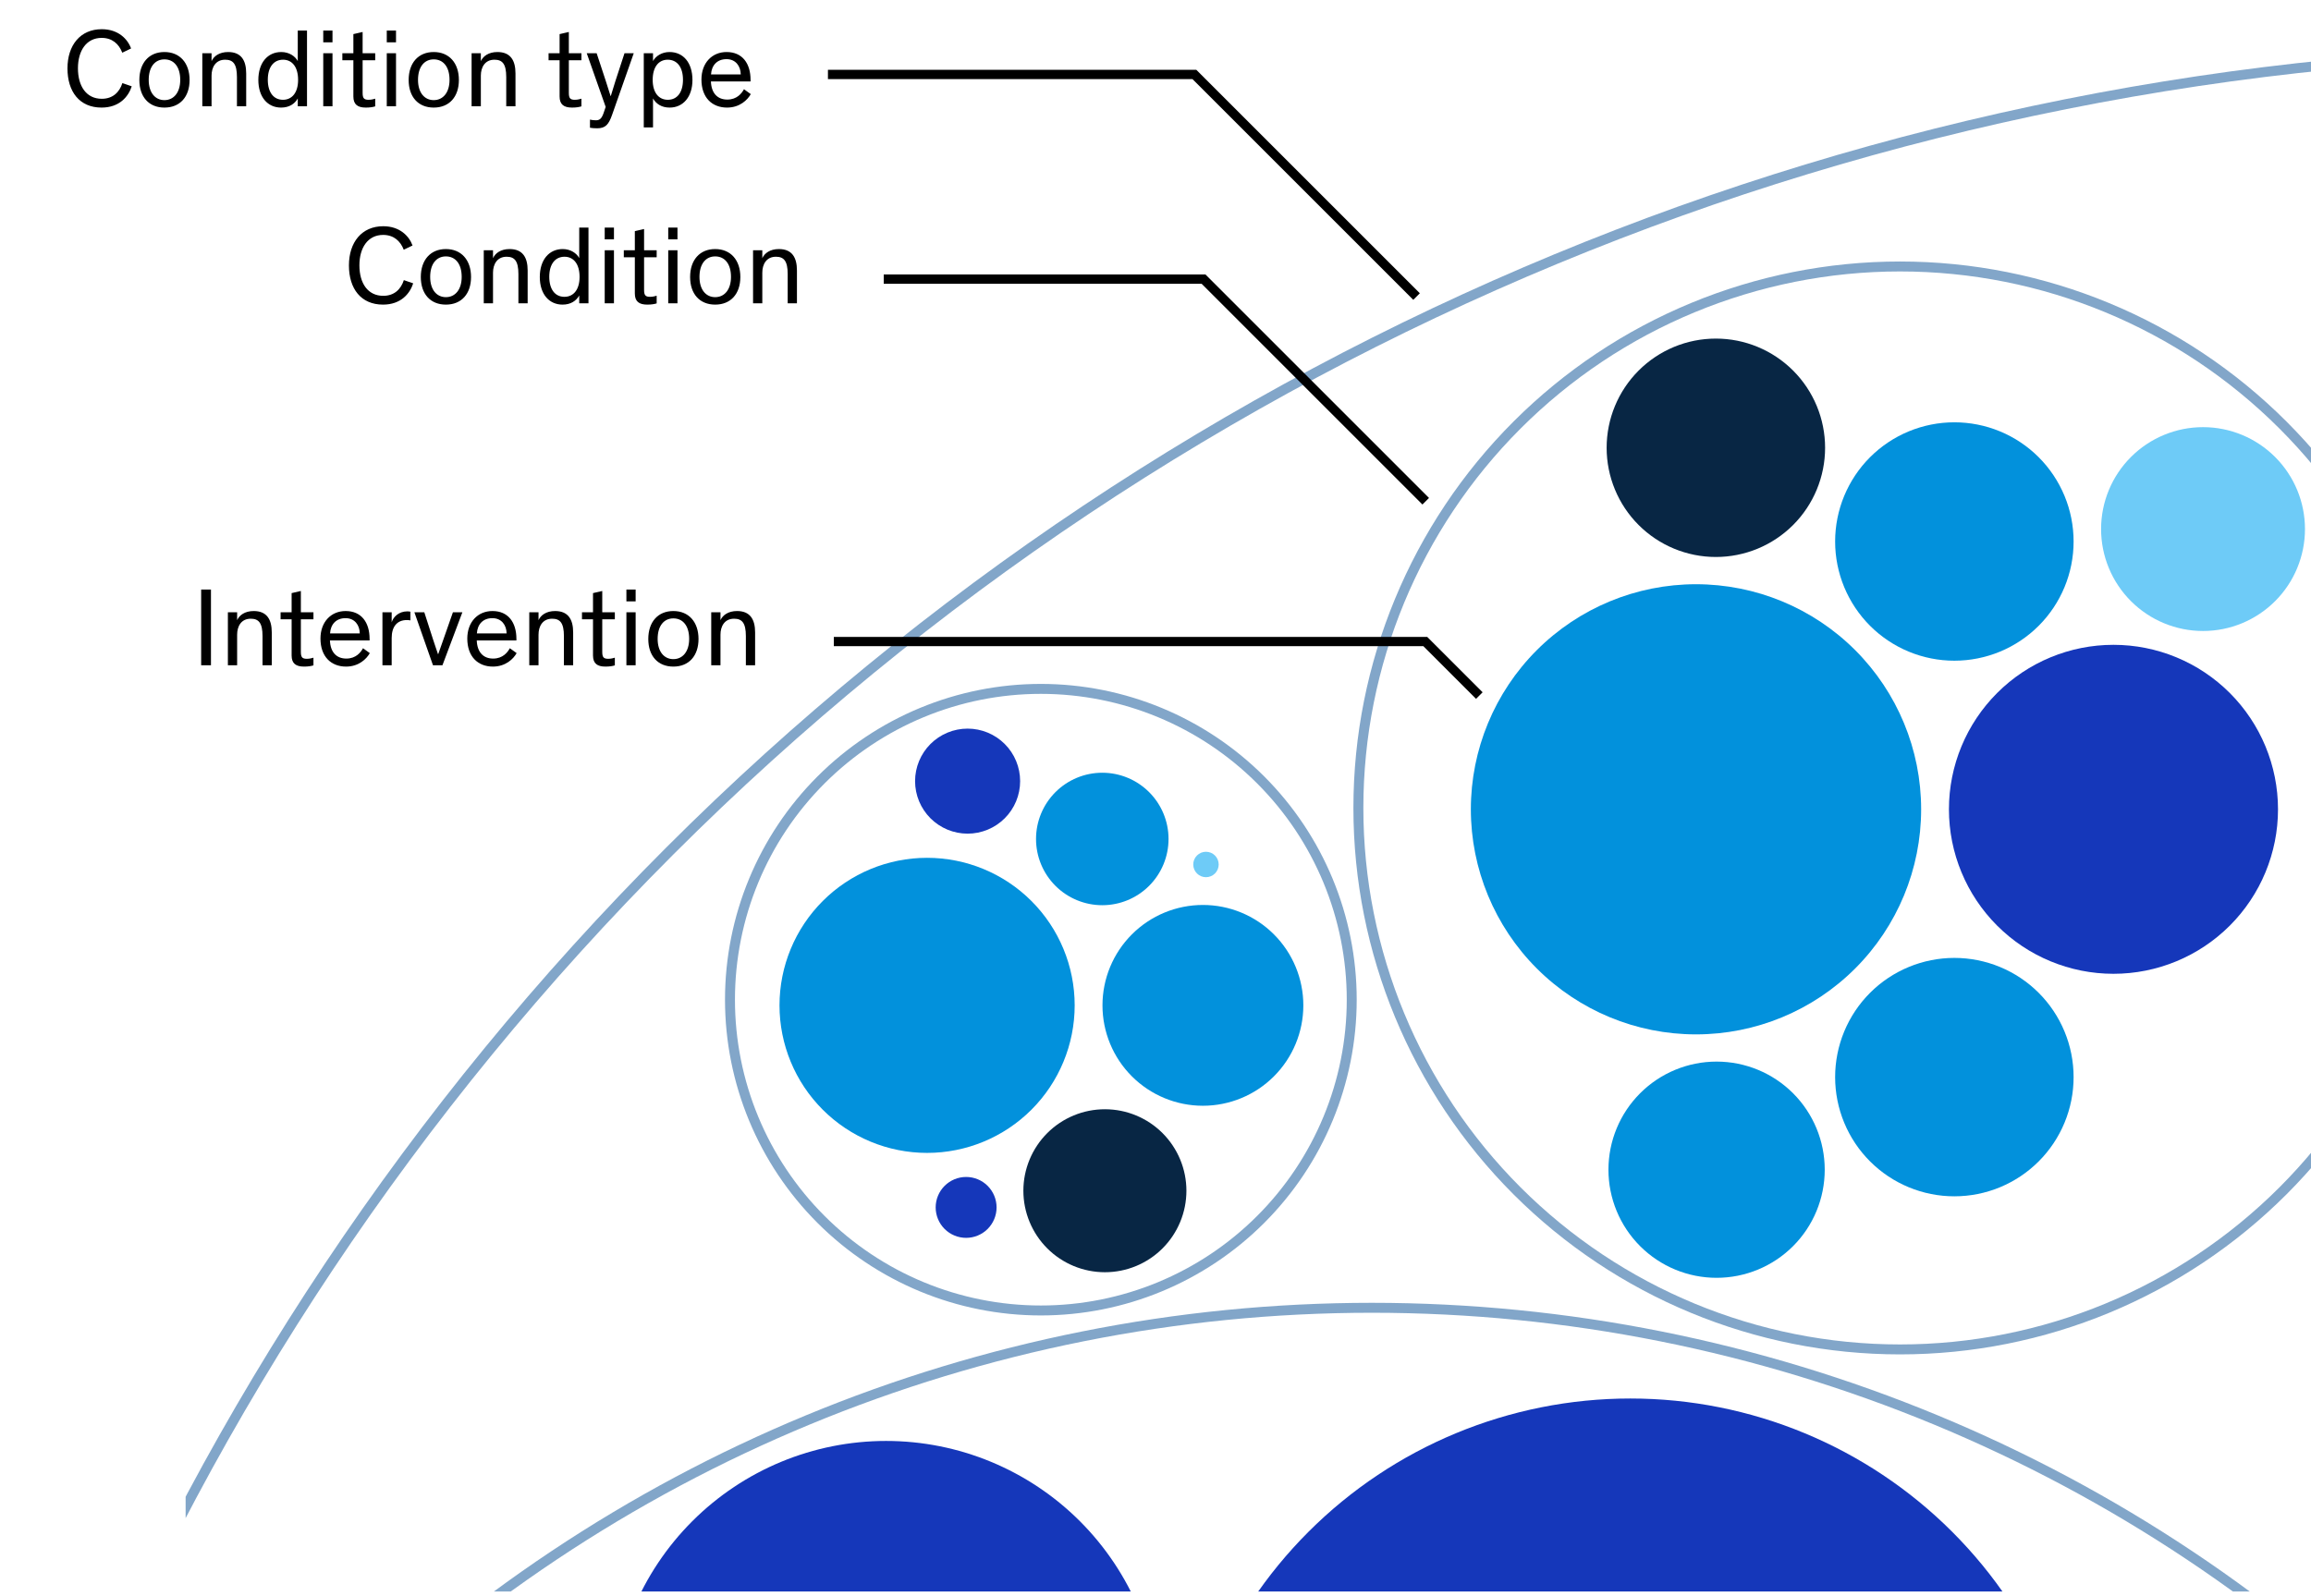
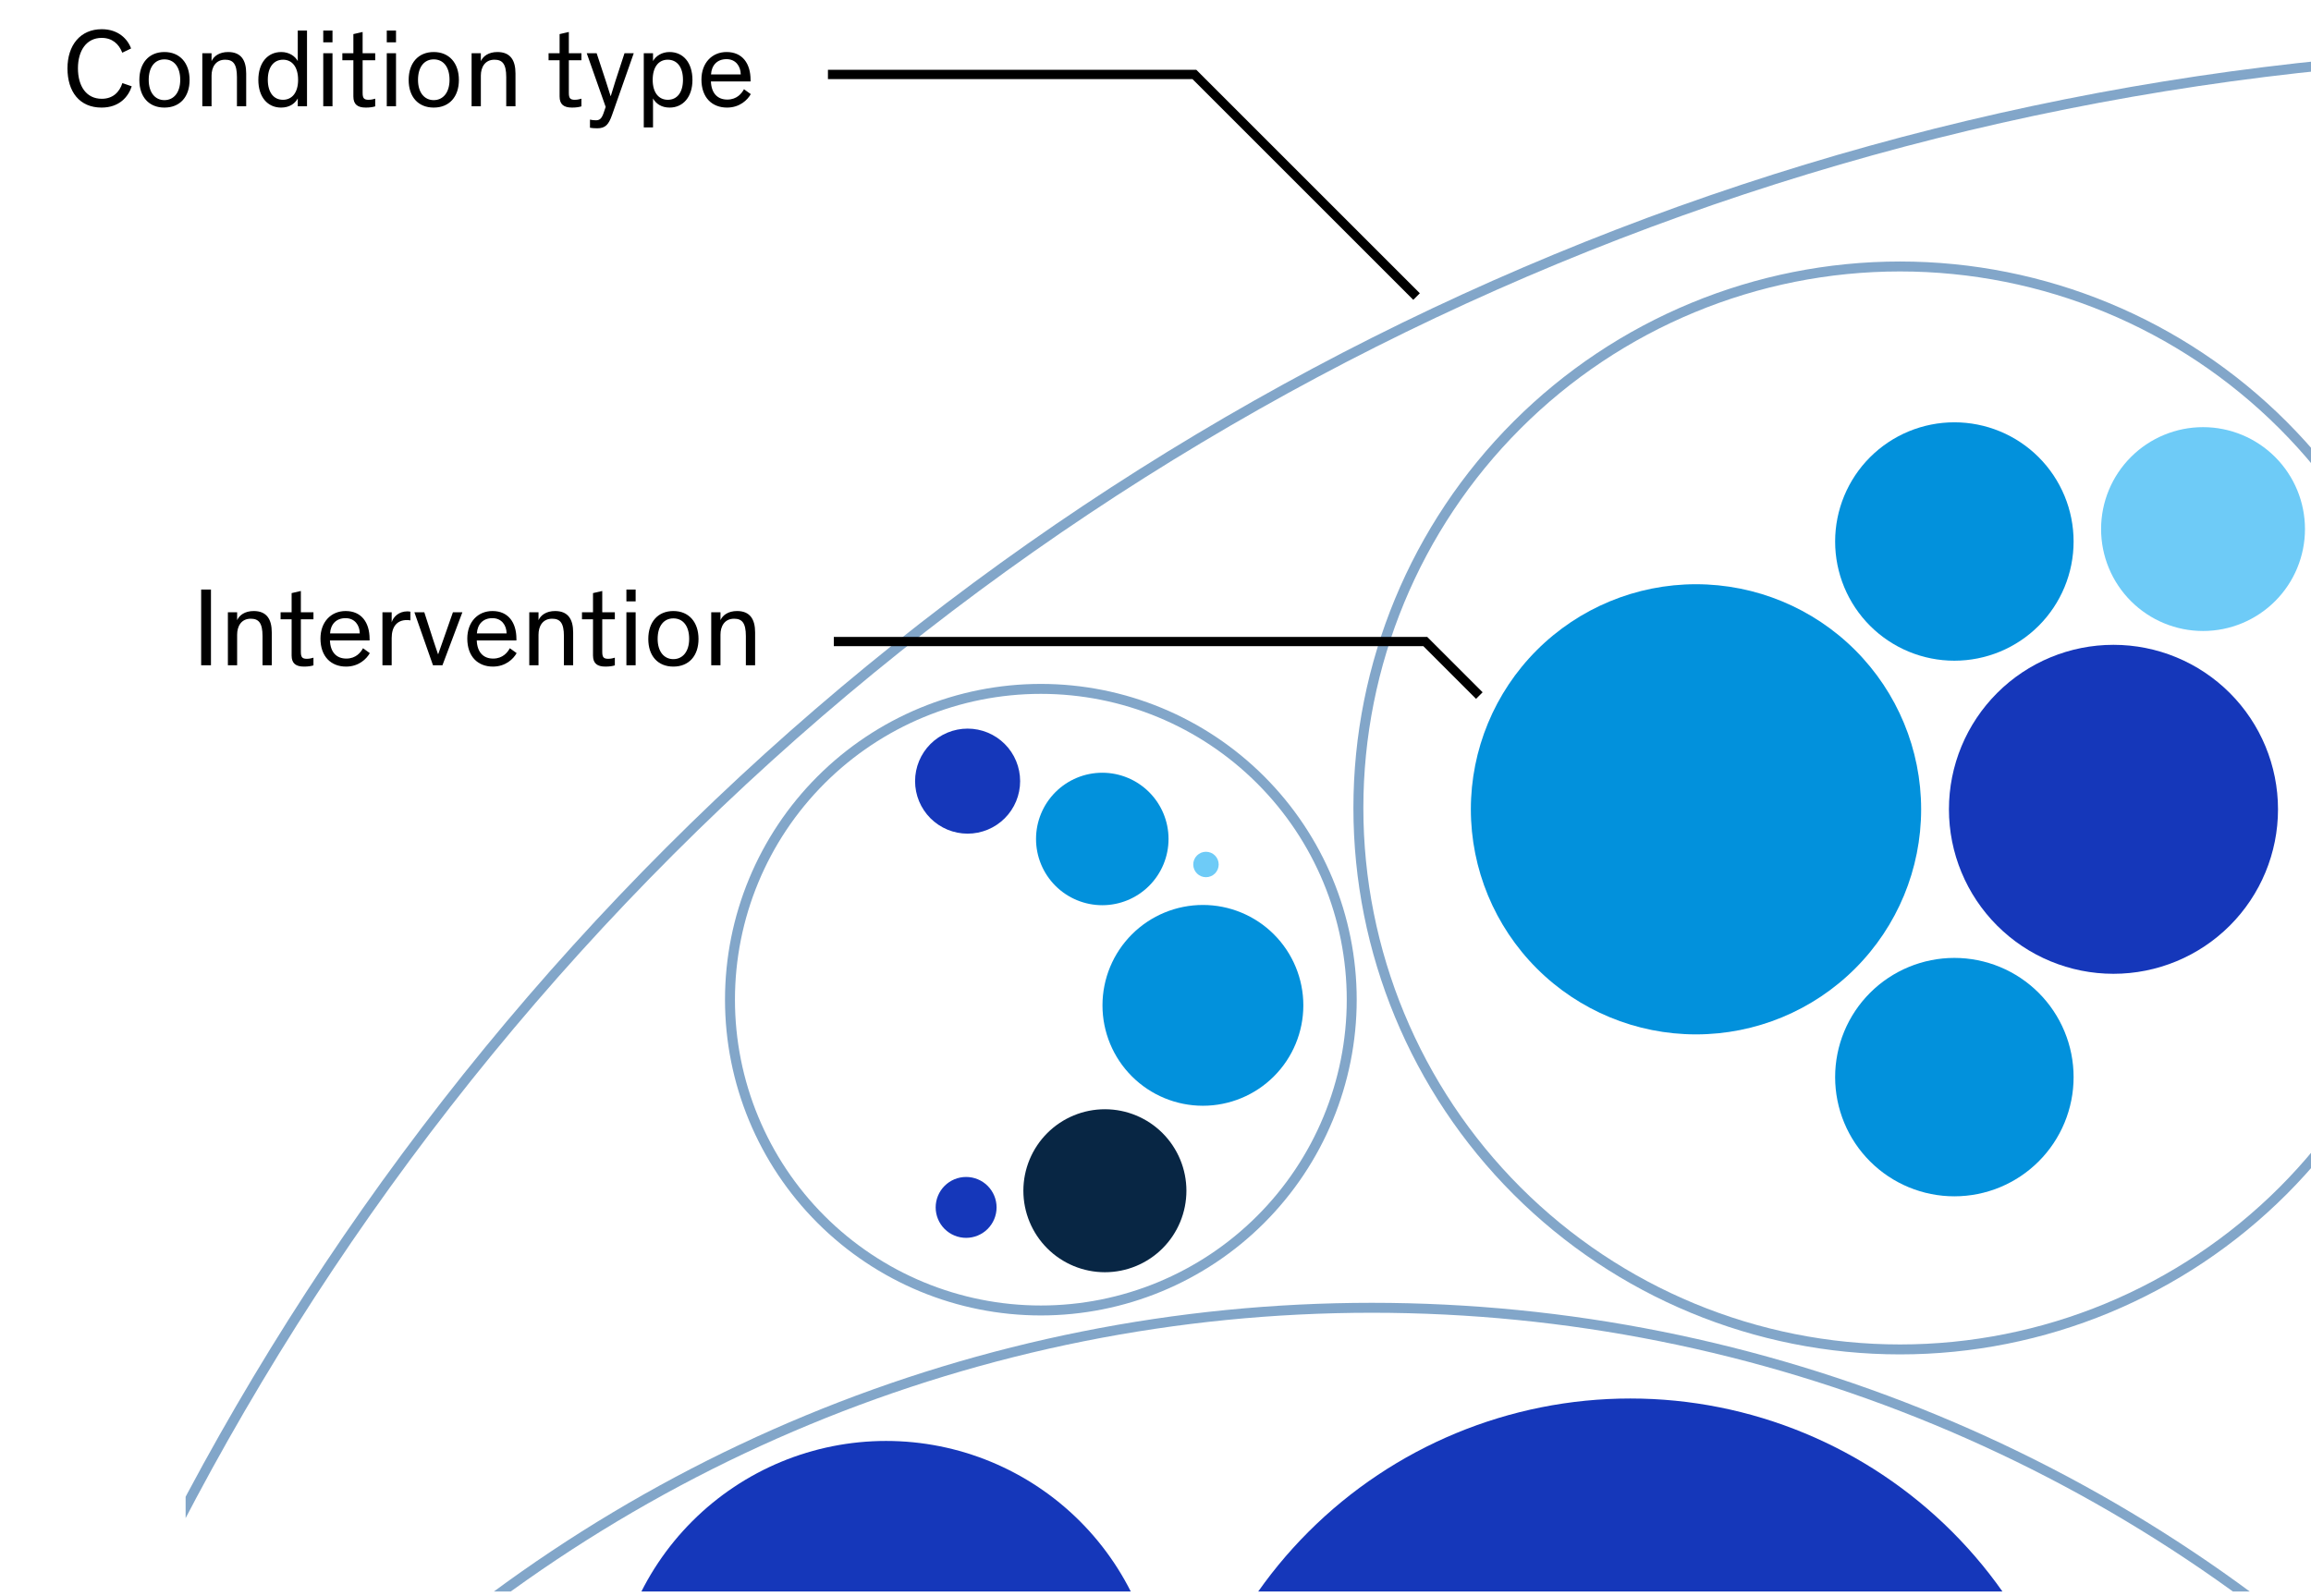
<svg xmlns="http://www.w3.org/2000/svg" width="249" height="172" viewBox="0 0 249 172" fill="none">
  <g clip-path="url(#clip0_1_10)">
    <path d="M280.238 593.999C202.201 593.999 127.361 562.999 72.18 507.819C17 452.639 -14 377.798 -14 299.761C-14 221.724 17 146.884 72.18 91.703C127.361 36.523 202.201 5.523 280.238 5.523C358.275 5.523 433.116 36.523 488.296 91.703C543.476 146.884 574.476 221.724 574.476 299.761C574.476 377.798 543.476 452.639 488.296 507.819C433.116 562.999 358.275 593.999 280.238 593.999V593.999Z" stroke="#82A6C9" stroke-width="1.072" />
    <path d="M147.809 458.575C105.689 458.575 65.294 441.843 35.511 412.059C5.727 382.276 -11.005 341.881 -11.005 299.761C-11.005 257.641 5.727 217.246 35.511 187.463C65.294 157.68 105.689 140.947 147.809 140.947C189.929 140.947 230.324 157.68 260.107 187.463C289.891 217.246 306.623 257.641 306.623 299.761C306.623 341.881 289.891 382.276 260.107 412.059C230.324 441.843 189.929 458.575 147.809 458.575V458.575Z" stroke="#82A6C9" stroke-width="1.072" />
    <path d="M175.662 248.807C162.655 248.807 150.181 243.64 140.984 234.443C131.787 225.246 126.62 212.772 126.62 199.766C126.62 186.759 131.787 174.285 140.984 165.088C150.181 155.891 162.655 150.724 175.662 150.724C188.668 150.724 201.142 155.891 210.339 165.088C219.536 174.285 224.703 186.759 224.703 199.766C224.703 212.772 219.536 225.246 210.339 234.443C201.142 243.64 188.668 248.807 175.662 248.807V248.807Z" fill="#1537BA" />
    <path d="M95.472 214.362C87.64 214.362 80.129 211.25 74.59 205.712C69.052 200.174 65.941 192.662 65.941 184.83C65.941 176.998 69.052 169.486 74.59 163.948C80.129 158.409 87.64 155.298 95.472 155.298C103.305 155.298 110.816 158.409 116.355 163.948C121.893 169.486 125.004 176.998 125.004 184.83C125.004 192.662 121.893 200.174 116.355 205.712C110.816 211.25 103.305 214.362 95.472 214.362V214.362Z" fill="#1537BA" />
    <path d="M204.717 145.434C189.24 145.434 174.396 139.286 163.452 128.342C152.508 117.398 146.36 102.554 146.36 87.077C146.36 71.6 152.508 56.756 163.452 45.812C174.396 34.868 189.24 28.719 204.717 28.719C220.195 28.719 235.038 34.868 245.982 45.812C256.926 56.756 263.075 71.6 263.075 87.077C263.075 102.554 256.926 117.398 245.982 128.342C235.038 139.286 220.195 145.434 204.717 145.434V145.434Z" stroke="#82A6C9" stroke-width="1.072" />
    <path d="M182.736 111.481C176.303 111.481 170.132 108.926 165.583 104.376C161.034 99.827 158.478 93.657 158.478 87.223C158.478 80.79 161.034 74.62 165.583 70.07C170.132 65.521 176.303 62.965 182.736 62.965C189.17 62.965 195.34 65.521 199.889 70.07C204.439 74.62 206.994 80.79 206.994 87.223C206.994 93.657 204.439 99.827 199.889 104.376C195.34 108.926 189.17 111.481 182.736 111.481V111.481Z" fill="#0291DC" />
    <path d="M227.717 104.951C223.015 104.951 218.506 103.083 215.182 99.759C211.857 96.434 209.989 91.925 209.989 87.223C209.989 82.522 211.857 78.012 215.182 74.688C218.506 71.363 223.015 69.496 227.717 69.496C232.419 69.496 236.928 71.363 240.252 74.688C243.577 78.012 245.445 82.522 245.445 87.223C245.445 91.925 243.577 96.434 240.252 99.759C236.928 103.083 232.419 104.951 227.717 104.951V104.951Z" fill="#1537BA" />
    <path d="M210.574 128.933C208.887 128.933 207.217 128.601 205.658 127.955C204.099 127.31 202.683 126.363 201.49 125.17C200.297 123.977 199.351 122.561 198.705 121.002C198.06 119.444 197.727 117.773 197.727 116.086C197.727 114.399 198.06 112.728 198.705 111.17C199.351 109.611 200.297 108.195 201.49 107.002C202.683 105.809 204.099 104.863 205.658 104.217C207.217 103.571 208.887 103.239 210.574 103.239C212.261 103.239 213.932 103.571 215.491 104.217C217.049 104.863 218.466 105.809 219.659 107.002C220.851 108.195 221.798 109.611 222.443 111.17C223.089 112.728 223.421 114.399 223.421 116.086C223.421 117.773 223.089 119.444 222.443 121.002C221.798 122.561 220.851 123.977 219.659 125.17C218.466 126.363 217.049 127.31 215.491 127.955C213.932 128.601 212.261 128.933 210.574 128.933V128.933Z" fill="#0291DC" />
    <path d="M210.574 71.207C208.887 71.207 207.217 70.875 205.658 70.23C204.099 69.584 202.683 68.638 201.49 67.445C200.297 66.252 199.351 64.835 198.705 63.277C198.06 61.718 197.727 60.048 197.727 58.361C197.727 56.673 198.06 55.003 198.705 53.444C199.351 51.886 200.297 50.469 201.49 49.276C202.683 48.083 204.099 47.137 205.658 46.491C207.217 45.846 208.887 45.514 210.574 45.514C212.261 45.514 213.932 45.846 215.491 46.491C217.049 47.137 218.466 48.083 219.659 49.276C220.851 50.469 221.798 51.886 222.443 53.444C223.089 55.003 223.421 56.673 223.421 58.361C223.421 60.048 223.089 61.718 222.443 63.277C221.798 64.835 220.851 66.252 219.659 67.445C218.466 68.638 217.049 69.584 215.491 70.23C213.932 70.875 212.261 71.207 210.574 71.207V71.207Z" fill="#0291DC" />
-     <path d="M184.877 60.029C181.756 60.029 178.762 58.789 176.555 56.582C174.348 54.375 173.108 51.381 173.108 48.26C173.108 45.139 174.348 42.145 176.555 39.938C178.762 37.731 181.756 36.491 184.877 36.491C187.998 36.491 190.992 37.731 193.199 39.938C195.406 42.145 196.646 45.139 196.646 48.26C196.646 51.381 195.406 54.375 193.199 56.582C190.992 58.789 187.998 60.029 184.877 60.029V60.029Z" fill="#082644" />
-     <path d="M184.955 137.717C181.865 137.717 178.901 136.489 176.716 134.304C174.531 132.119 173.303 129.155 173.303 126.065C173.303 122.975 174.531 120.011 176.716 117.826C178.901 115.641 181.865 114.413 184.955 114.413C188.046 114.413 191.009 115.641 193.194 117.826C195.38 120.011 196.607 122.975 196.607 126.065C196.607 129.155 195.38 132.119 193.194 134.304C191.009 136.489 188.046 137.717 184.955 137.717V137.717Z" fill="#0291DC" />
    <path d="M237.367 68.005C234.454 68.005 231.66 66.847 229.6 64.787C227.54 62.728 226.383 59.934 226.383 57.02C226.383 54.107 227.54 51.313 229.6 49.254C231.66 47.194 234.454 46.036 237.367 46.036C240.28 46.036 243.074 47.194 245.134 49.254C247.194 51.313 248.351 54.107 248.351 57.02C248.351 59.934 247.194 62.728 245.134 64.787C243.074 66.847 240.28 68.005 237.367 68.005V68.005Z" fill="#6ECBF7" />
    <path d="M112.147 141.236C103.264 141.236 94.744 137.707 88.463 131.425C82.181 125.144 78.652 116.624 78.652 107.74C78.652 98.857 82.181 90.337 88.463 84.055C94.744 77.774 103.264 74.245 112.147 74.245C121.031 74.245 129.551 77.774 135.832 84.055C142.114 90.337 145.643 98.857 145.643 107.74C145.643 116.624 142.114 125.144 135.832 131.425C129.551 137.707 121.031 141.236 112.147 141.236V141.236Z" stroke="#82A6C9" stroke-width="1.072" />
-     <path d="M99.89 124.254C95.673 124.254 91.628 122.579 88.646 119.597C85.664 116.615 83.988 112.57 83.988 108.352C83.988 104.135 85.664 100.09 88.646 97.108C91.628 94.126 95.673 92.451 99.89 92.451C104.108 92.451 108.152 94.126 111.135 97.108C114.117 100.09 115.792 104.135 115.792 108.352C115.792 112.57 114.117 116.615 111.135 119.597C108.152 122.579 104.108 124.254 99.89 124.254V124.254Z" fill="#0291DC" />
    <path d="M129.608 119.173C126.738 119.173 123.986 118.033 121.957 116.004C119.927 113.975 118.787 111.222 118.787 108.353C118.787 105.483 119.927 102.731 121.957 100.701C123.986 98.672 126.738 97.532 129.608 97.532C132.478 97.532 135.23 98.672 137.259 100.701C139.289 102.731 140.429 105.483 140.429 108.353C140.429 111.222 139.289 113.975 137.259 116.004C135.23 118.033 132.478 119.173 129.608 119.173V119.173Z" fill="#0291DC" />
    <path d="M119.047 137.115C116.718 137.115 114.484 136.19 112.837 134.543C111.19 132.896 110.264 130.661 110.264 128.332C110.264 126.003 111.19 123.769 112.837 122.121C114.484 120.474 116.718 119.549 119.047 119.549C121.377 119.549 123.611 120.474 125.258 122.121C126.905 123.769 127.831 126.003 127.831 128.332C127.831 130.661 126.905 132.896 125.258 134.543C123.611 136.19 121.377 137.115 119.047 137.115V137.115Z" fill="#082644" />
    <path d="M118.766 97.559C116.873 97.559 115.057 96.807 113.718 95.469C112.38 94.13 111.628 92.314 111.628 90.421C111.628 88.527 112.38 86.712 113.718 85.373C115.057 84.034 116.873 83.282 118.766 83.282C120.66 83.282 122.475 84.034 123.814 85.373C125.153 86.712 125.905 88.527 125.905 90.421C125.905 92.314 125.153 94.13 123.814 95.469C122.475 96.807 120.66 97.559 118.766 97.559V97.559Z" fill="#0291DC" />
    <path d="M104.255 89.847C103.512 89.847 102.776 89.7 102.089 89.416C101.402 89.131 100.779 88.714 100.253 88.189C99.728 87.663 99.311 87.039 99.026 86.353C98.742 85.666 98.595 84.93 98.595 84.187C98.595 83.444 98.742 82.708 99.026 82.021C99.311 81.334 99.728 80.71 100.253 80.185C100.779 79.659 101.402 79.242 102.089 78.958C102.776 78.673 103.512 78.527 104.255 78.527C104.998 78.527 105.734 78.673 106.421 78.958C107.108 79.242 107.732 79.659 108.257 80.185C108.783 80.71 109.2 81.334 109.484 82.021C109.768 82.708 109.915 83.444 109.915 84.187C109.915 84.93 109.768 85.666 109.484 86.353C109.2 87.039 108.783 87.663 108.257 88.189C107.732 88.714 107.108 89.131 106.421 89.416C105.734 89.7 104.998 89.847 104.255 89.847V89.847Z" fill="#1537BA" />
    <path d="M104.096 133.41C103.225 133.41 102.391 133.064 101.775 132.449C101.16 131.833 100.814 130.999 100.814 130.128C100.814 129.258 101.16 128.424 101.775 127.808C102.391 127.193 103.225 126.847 104.096 126.847C104.966 126.847 105.8 127.193 106.416 127.808C107.031 128.424 107.377 129.258 107.377 130.128C107.377 130.999 107.031 131.833 106.416 132.449C105.8 133.064 104.966 133.41 104.096 133.41V133.41Z" fill="#1537BA" />
    <path d="M129.938 94.54C129.574 94.54 129.226 94.396 128.969 94.139C128.712 93.882 128.567 93.533 128.567 93.17C128.567 92.806 128.712 92.457 128.969 92.2C129.226 91.943 129.574 91.799 129.938 91.799C130.302 91.799 130.65 91.943 130.907 92.2C131.164 92.457 131.309 92.806 131.309 93.17C131.309 93.533 131.164 93.882 130.907 94.139C130.65 94.396 130.302 94.54 129.938 94.54V94.54Z" fill="#6ECBF7" />
  </g>
  <path d="M152.627 31.961L128.691 8.025H89.207" stroke="black" />
-   <path d="M153.615 54.02L129.679 30.084L95.22 30.084" stroke="black" />
  <path d="M159.391 74.964L153.568 69.141L89.841 69.141" stroke="black" />
  <path d="M14.122 5.223C13.75 4.191 12.73 3.147 10.966 3.147C8.65 3.147 7.27 4.875 7.27 7.371C7.27 9.879 8.566 11.595 10.942 11.595C12.862 11.595 13.834 10.419 14.194 9.303L13.186 8.955C12.874 9.927 12.166 10.647 10.966 10.647C9.31 10.647 8.398 9.303 8.398 7.359C8.398 5.463 9.31 4.083 10.954 4.083C12.082 4.083 12.814 4.731 13.174 5.679L14.122 5.223ZM15.015 8.619C15.015 10.431 16.035 11.595 17.715 11.595C19.395 11.595 20.427 10.431 20.427 8.619C20.427 6.795 19.383 5.607 17.715 5.607C16.047 5.607 15.015 6.795 15.015 8.619ZM16.023 8.607C16.023 7.215 16.695 6.399 17.715 6.399C18.747 6.399 19.419 7.203 19.419 8.607C19.419 9.975 18.723 10.791 17.715 10.791C16.719 10.791 16.023 9.987 16.023 8.607ZM26.526 7.911C26.526 6.507 25.986 5.607 24.582 5.607C23.634 5.607 23.034 6.051 22.794 6.591V5.739H21.798V11.451H22.794V8.151C22.794 7.263 23.226 6.435 24.258 6.435C25.11 6.435 25.53 6.879 25.53 8.307V11.451H26.526V7.911ZM30.283 11.595C31.171 11.595 31.759 11.187 32.083 10.611V11.451H33.079V3.291H32.083V6.579C31.795 6.051 31.147 5.607 30.307 5.607C28.831 5.607 27.835 6.771 27.835 8.619C27.835 10.455 28.831 11.595 30.283 11.595ZM32.119 8.607C32.119 9.963 31.483 10.755 30.487 10.755C29.479 10.755 28.855 9.951 28.855 8.595C28.855 7.215 29.503 6.435 30.499 6.435C31.483 6.435 32.119 7.227 32.119 8.607ZM35.825 5.739H34.829V11.451H35.825V5.739ZM35.825 3.291H34.829V4.563H35.825V3.291ZM40.427 10.635C40.271 10.683 40.019 10.755 39.719 10.755C39.215 10.755 39.071 10.587 39.071 9.999V6.495H40.427V5.739H39.071V3.447L38.075 3.675V5.739H36.887V6.495H38.075V10.395C38.075 11.259 38.531 11.595 39.419 11.595C39.875 11.595 40.199 11.535 40.427 11.463V10.635ZM42.669 5.739H41.673V11.451H42.669V5.739ZM42.669 3.291H41.673V4.563H42.669V3.291ZM44.031 8.619C44.031 10.431 45.051 11.595 46.731 11.595C48.411 11.595 49.443 10.431 49.443 8.619C49.443 6.795 48.399 5.607 46.731 5.607C45.063 5.607 44.031 6.795 44.031 8.619ZM45.039 8.607C45.039 7.215 45.711 6.399 46.731 6.399C47.763 6.399 48.435 7.203 48.435 8.607C48.435 9.975 47.739 10.791 46.731 10.791C45.735 10.791 45.039 9.987 45.039 8.607ZM55.541 7.911C55.541 6.507 55.001 5.607 53.597 5.607C52.649 5.607 52.049 6.051 51.809 6.591V5.739H50.813V11.451H51.809V8.151C51.809 7.263 52.241 6.435 53.273 6.435C54.125 6.435 54.545 6.879 54.545 8.307V11.451H55.541V7.911ZM62.646 10.635C62.49 10.683 62.238 10.755 61.938 10.755C61.434 10.755 61.29 10.587 61.29 9.999V6.495H62.646V5.739H61.29V3.447L60.294 3.675V5.739H59.106V6.495H60.294V10.395C60.294 11.259 60.75 11.595 61.638 11.595C62.094 11.595 62.418 11.535 62.646 11.463V10.635ZM67.287 5.739L66.303 8.751C66.087 9.423 65.943 9.951 65.811 10.347H65.787L65.271 8.727L64.287 5.739H63.219L65.259 11.523L65.055 12.123C64.827 12.807 64.599 12.963 64.203 12.963C63.963 12.963 63.771 12.939 63.567 12.891V13.767C63.795 13.803 63.987 13.827 64.347 13.827C65.247 13.827 65.583 13.407 65.943 12.399L68.283 5.739H67.287ZM72.148 11.595C73.612 11.595 74.608 10.431 74.608 8.619C74.608 6.759 73.624 5.607 72.136 5.607C71.296 5.607 70.648 6.051 70.36 6.579V5.739H69.364V13.731H70.36V10.611C70.672 11.175 71.272 11.595 72.148 11.595ZM70.324 8.607C70.324 7.227 70.96 6.435 71.944 6.435C72.94 6.435 73.588 7.215 73.588 8.595C73.588 9.951 72.964 10.755 71.956 10.755C70.96 10.755 70.324 9.963 70.324 8.607ZM80.869 8.775V8.607C80.869 6.843 79.993 5.607 78.289 5.607C76.705 5.607 75.577 6.795 75.577 8.571C75.577 10.515 76.717 11.595 78.337 11.595C79.705 11.595 80.545 10.767 80.893 10.143L80.161 9.615C79.921 10.059 79.405 10.731 78.361 10.731C77.317 10.731 76.645 10.059 76.597 8.775H80.869ZM76.609 8.019C76.669 7.047 77.257 6.375 78.277 6.375C79.273 6.375 79.801 7.131 79.813 8.019H76.609Z" fill="black" />
-   <path d="M44.449 26.458C44.077 25.426 43.056 24.382 41.292 24.382C38.977 24.382 37.596 26.11 37.596 28.606C37.596 31.114 38.892 32.83 41.269 32.83C43.188 32.83 44.16 31.654 44.52 30.538L43.513 30.19C43.2 31.162 42.492 31.882 41.292 31.882C39.636 31.882 38.724 30.538 38.724 28.594C38.724 26.698 39.636 25.318 41.281 25.318C42.408 25.318 43.141 25.966 43.501 26.914L44.449 26.458ZM45.341 29.854C45.341 31.666 46.361 32.83 48.041 32.83C49.721 32.83 50.753 31.666 50.753 29.854C50.753 28.03 49.709 26.842 48.041 26.842C46.373 26.842 45.341 28.03 45.341 29.854ZM46.349 29.842C46.349 28.45 47.021 27.634 48.041 27.634C49.073 27.634 49.745 28.438 49.745 29.842C49.745 31.21 49.049 32.026 48.041 32.026C47.045 32.026 46.349 31.222 46.349 29.842ZM56.852 29.146C56.852 27.742 56.312 26.842 54.908 26.842C53.96 26.842 53.36 27.286 53.12 27.826V26.974H52.124V32.686H53.12V29.386C53.12 28.498 53.552 27.67 54.584 27.67C55.436 27.67 55.856 28.114 55.856 29.542V32.686H56.852V29.146ZM60.609 32.83C61.498 32.83 62.086 32.422 62.41 31.846V32.686H63.406V24.526H62.41V27.814C62.121 27.286 61.474 26.842 60.633 26.842C59.157 26.842 58.161 28.006 58.161 29.854C58.161 31.69 59.157 32.83 60.609 32.83ZM62.446 29.842C62.446 31.198 61.809 31.99 60.813 31.99C59.806 31.99 59.181 31.186 59.181 29.83C59.181 28.45 59.83 27.67 60.825 27.67C61.809 27.67 62.446 28.462 62.446 29.842ZM66.151 26.974H65.155V32.686H66.151V26.974ZM66.151 24.526H65.155V25.798H66.151V24.526ZM70.753 31.87C70.597 31.918 70.345 31.99 70.045 31.99C69.541 31.99 69.397 31.822 69.397 31.234V27.73H70.753V26.974H69.397V24.682L68.401 24.91V26.974H67.213V27.73H68.401V31.63C68.401 32.494 68.857 32.83 69.745 32.83C70.201 32.83 70.525 32.77 70.753 32.698V31.87ZM72.995 26.974H71.999V32.686H72.995V26.974ZM72.995 24.526H71.999V25.798H72.995V24.526ZM74.357 29.854C74.357 31.666 75.377 32.83 77.057 32.83C78.737 32.83 79.769 31.666 79.769 29.854C79.769 28.03 78.725 26.842 77.057 26.842C75.389 26.842 74.357 28.03 74.357 29.854ZM75.365 29.842C75.365 28.45 76.037 27.634 77.057 27.634C78.089 27.634 78.761 28.438 78.761 29.842C78.761 31.21 78.065 32.026 77.057 32.026C76.061 32.026 75.365 31.222 75.365 29.842ZM85.867 29.146C85.867 27.742 85.327 26.842 83.923 26.842C82.975 26.842 82.375 27.286 82.135 27.826V26.974H81.139V32.686H82.135V29.386C82.135 28.498 82.567 27.67 83.599 27.67C84.451 27.67 84.871 28.114 84.871 29.542V32.686H85.867V29.146Z" fill="black" />
  <path d="M22.73 63.538H21.674V71.698H22.73V63.538ZM29.282 68.158C29.282 66.754 28.742 65.854 27.338 65.854C26.39 65.854 25.79 66.298 25.55 66.838V65.986H24.554V71.698H25.55V68.398C25.55 67.51 25.982 66.682 27.014 66.682C27.866 66.682 28.286 67.126 28.286 68.554V71.698H29.282V68.158ZM33.773 70.882C33.617 70.93 33.365 71.002 33.065 71.002C32.561 71.002 32.417 70.834 32.417 70.246V66.742H33.773V65.986H32.417V63.694L31.421 63.922V65.986H30.233V66.742H31.421V70.642C31.421 71.506 31.877 71.842 32.765 71.842C33.221 71.842 33.545 71.782 33.773 71.71V70.882ZM39.821 69.022V68.854C39.821 67.09 38.945 65.854 37.241 65.854C35.657 65.854 34.529 67.042 34.529 68.818C34.529 70.762 35.669 71.842 37.289 71.842C38.657 71.842 39.497 71.014 39.845 70.39L39.113 69.862C38.873 70.306 38.357 70.978 37.313 70.978C36.269 70.978 35.597 70.306 35.549 69.022H39.821ZM35.561 68.266C35.621 67.294 36.209 66.622 37.229 66.622C38.225 66.622 38.753 67.378 38.765 68.266H35.561ZM41.206 65.986V71.698H42.202V68.758C42.202 67.558 42.766 66.826 43.834 66.826C43.954 66.826 44.086 66.838 44.218 66.862V65.926C44.11 65.902 44.014 65.89 43.882 65.89C42.958 65.89 42.37 66.502 42.202 67.066V65.986H41.206ZM48.8 65.986L47.792 68.866C47.588 69.418 47.408 69.946 47.216 70.498H47.192C46.988 69.934 46.856 69.478 46.652 68.89L45.716 65.986H44.648L46.652 71.698H47.672L49.82 65.986H48.8ZM55.641 69.022V68.854C55.641 67.09 54.765 65.854 53.061 65.854C51.477 65.854 50.349 67.042 50.349 68.818C50.349 70.762 51.489 71.842 53.109 71.842C54.477 71.842 55.317 71.014 55.665 70.39L54.933 69.862C54.693 70.306 54.177 70.978 53.133 70.978C52.089 70.978 51.417 70.306 51.369 69.022H55.641ZM51.381 68.266C51.441 67.294 52.029 66.622 53.049 66.622C54.045 66.622 54.573 67.378 54.585 68.266H51.381ZM61.755 68.158C61.755 66.754 61.215 65.854 59.811 65.854C58.863 65.854 58.263 66.298 58.023 66.838V65.986H57.027V71.698H58.023V68.398C58.023 67.51 58.455 66.682 59.487 66.682C60.339 66.682 60.759 67.126 60.759 68.554V71.698H61.755V68.158ZM66.246 70.882C66.09 70.93 65.838 71.002 65.538 71.002C65.034 71.002 64.89 70.834 64.89 70.246V66.742H66.246V65.986H64.89V63.694L63.894 63.922V65.986H62.706V66.742H63.894V70.642C63.894 71.506 64.35 71.842 65.238 71.842C65.694 71.842 66.018 71.782 66.246 71.71V70.882ZM68.487 65.986H67.492V71.698H68.487V65.986ZM68.487 63.538H67.492V64.81H68.487V63.538ZM69.85 68.866C69.85 70.678 70.87 71.842 72.55 71.842C74.23 71.842 75.262 70.678 75.262 68.866C75.262 67.042 74.218 65.854 72.55 65.854C70.882 65.854 69.85 67.042 69.85 68.866ZM70.858 68.854C70.858 67.462 71.53 66.646 72.55 66.646C73.582 66.646 74.254 67.45 74.254 68.854C74.254 70.222 73.558 71.038 72.55 71.038C71.554 71.038 70.858 70.234 70.858 68.854ZM81.36 68.158C81.36 66.754 80.82 65.854 79.416 65.854C78.468 65.854 77.868 66.298 77.628 66.838V65.986H76.632V71.698H77.628V68.398C77.628 67.51 78.06 66.682 79.092 66.682C79.944 66.682 80.364 67.126 80.364 68.554V71.698H81.36V68.158Z" fill="black" />
  <defs>
    <clipPath id="clip0_1_10">
      <rect width="229" height="166" fill="white" transform="translate(20 5.523)" />
    </clipPath>
  </defs>
</svg>